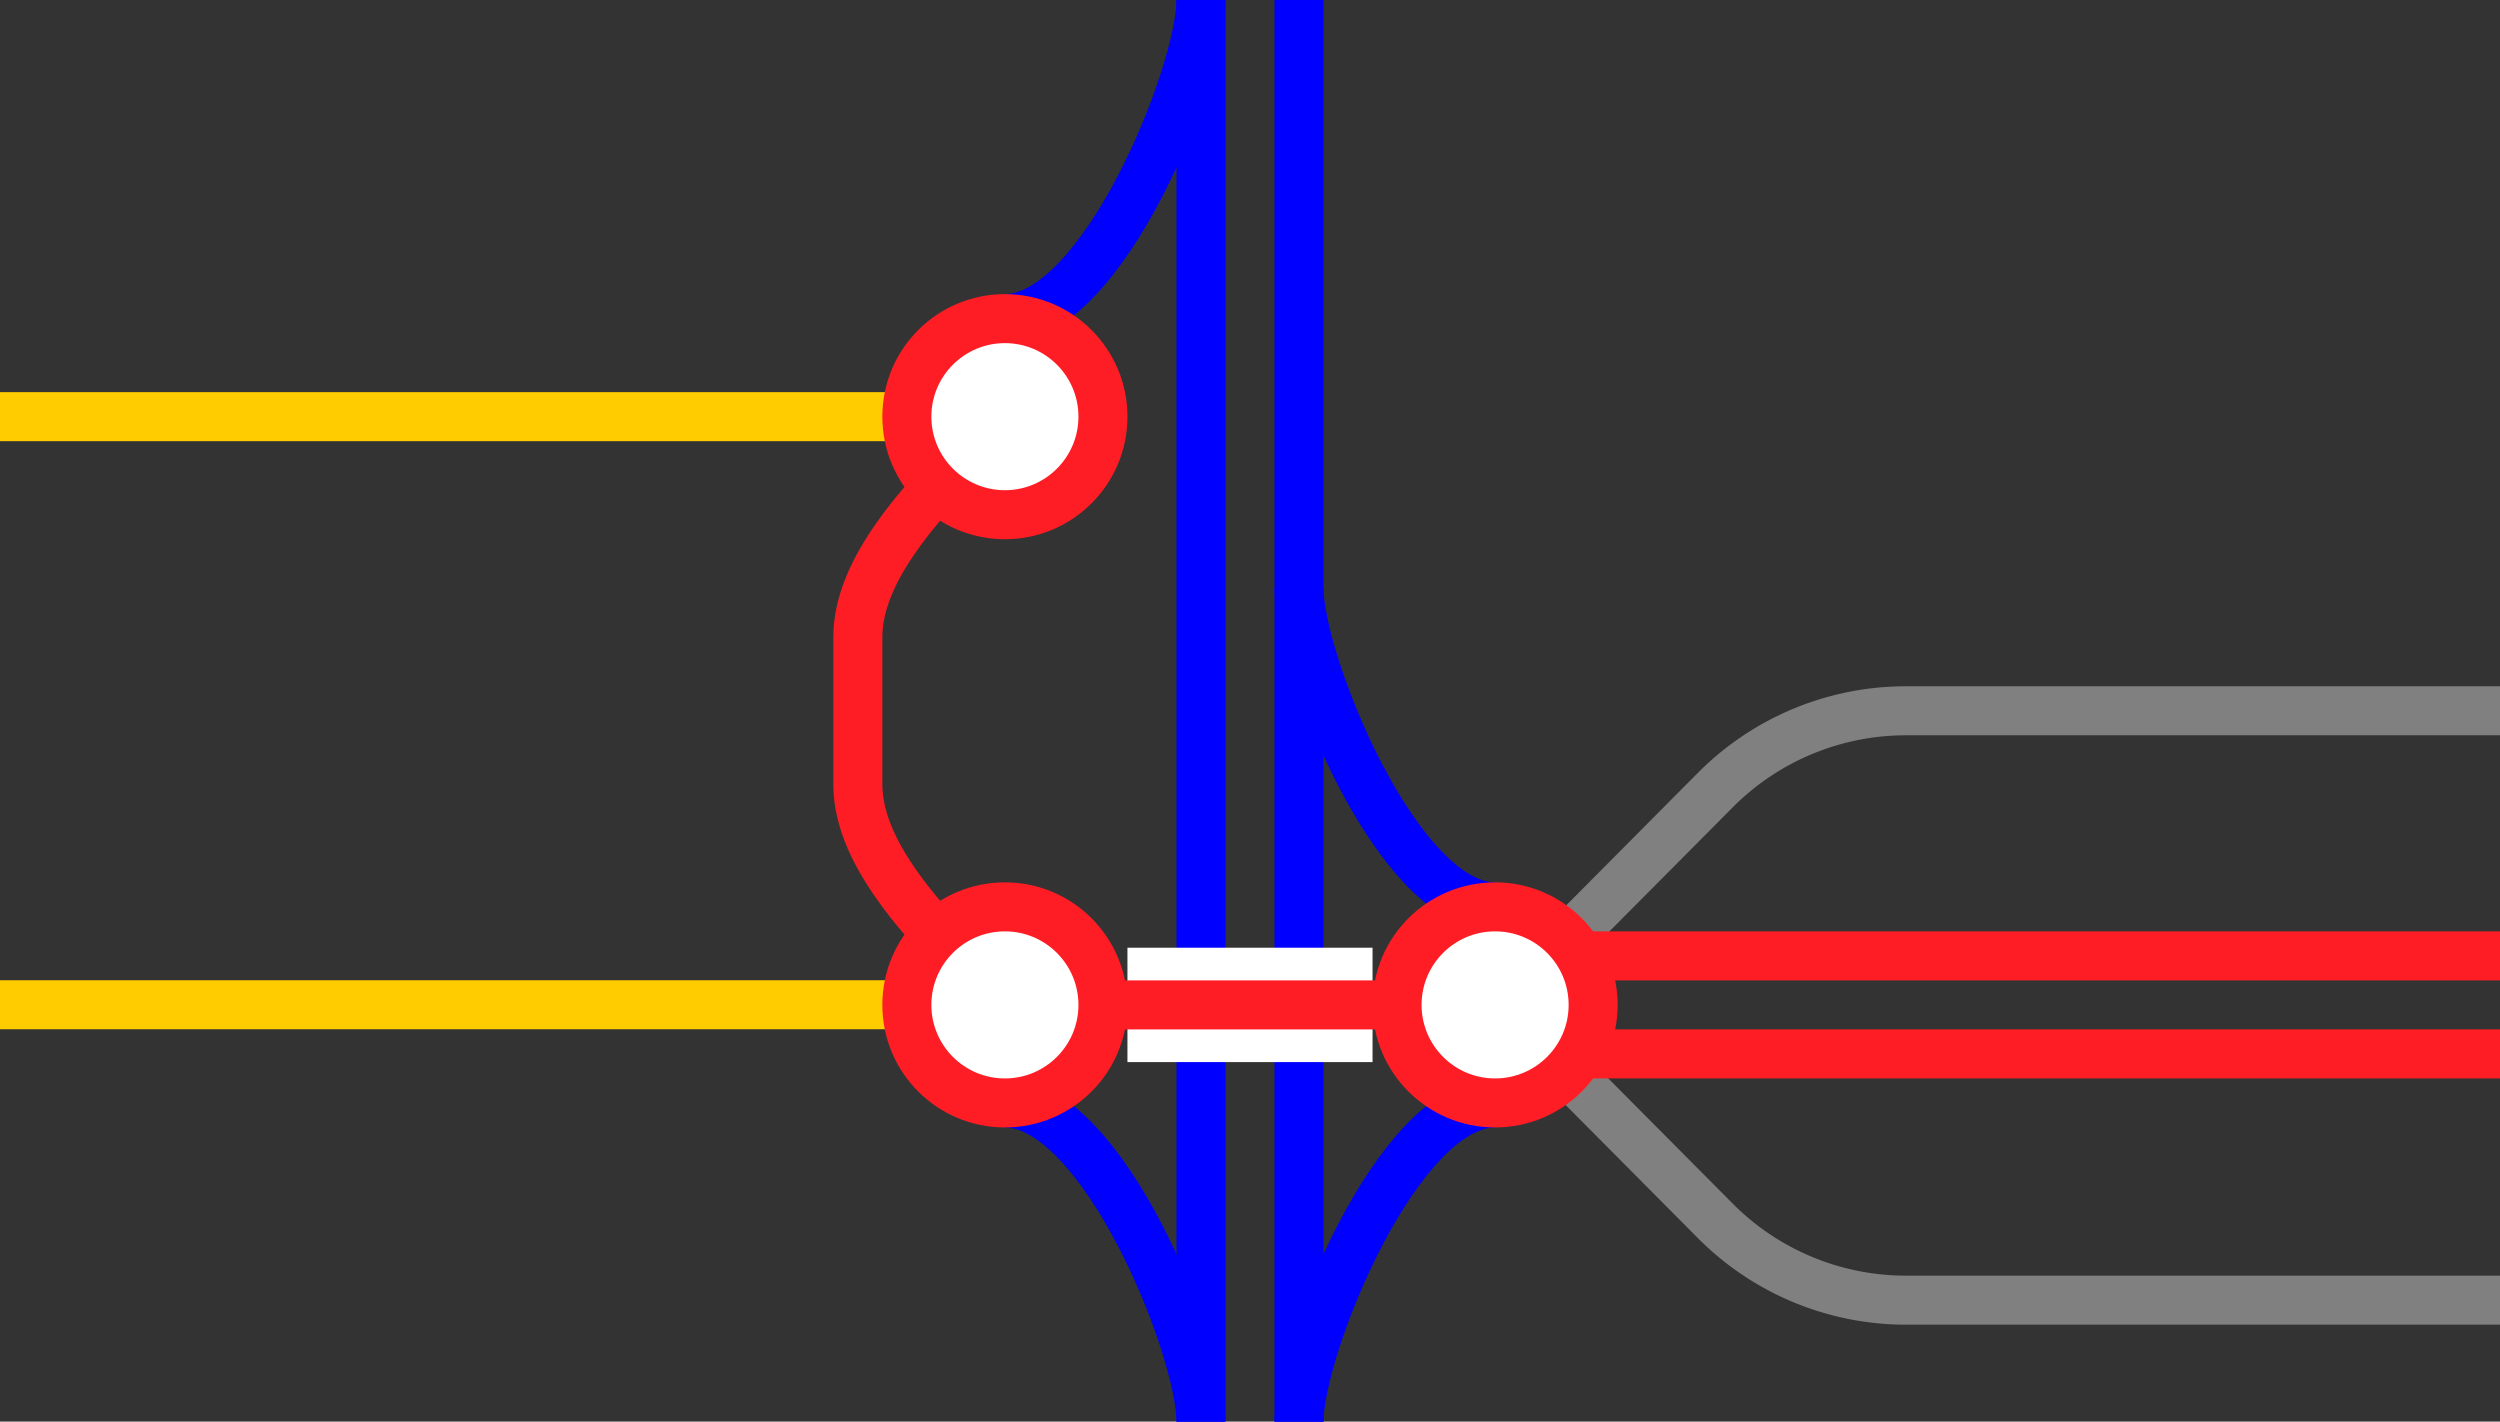
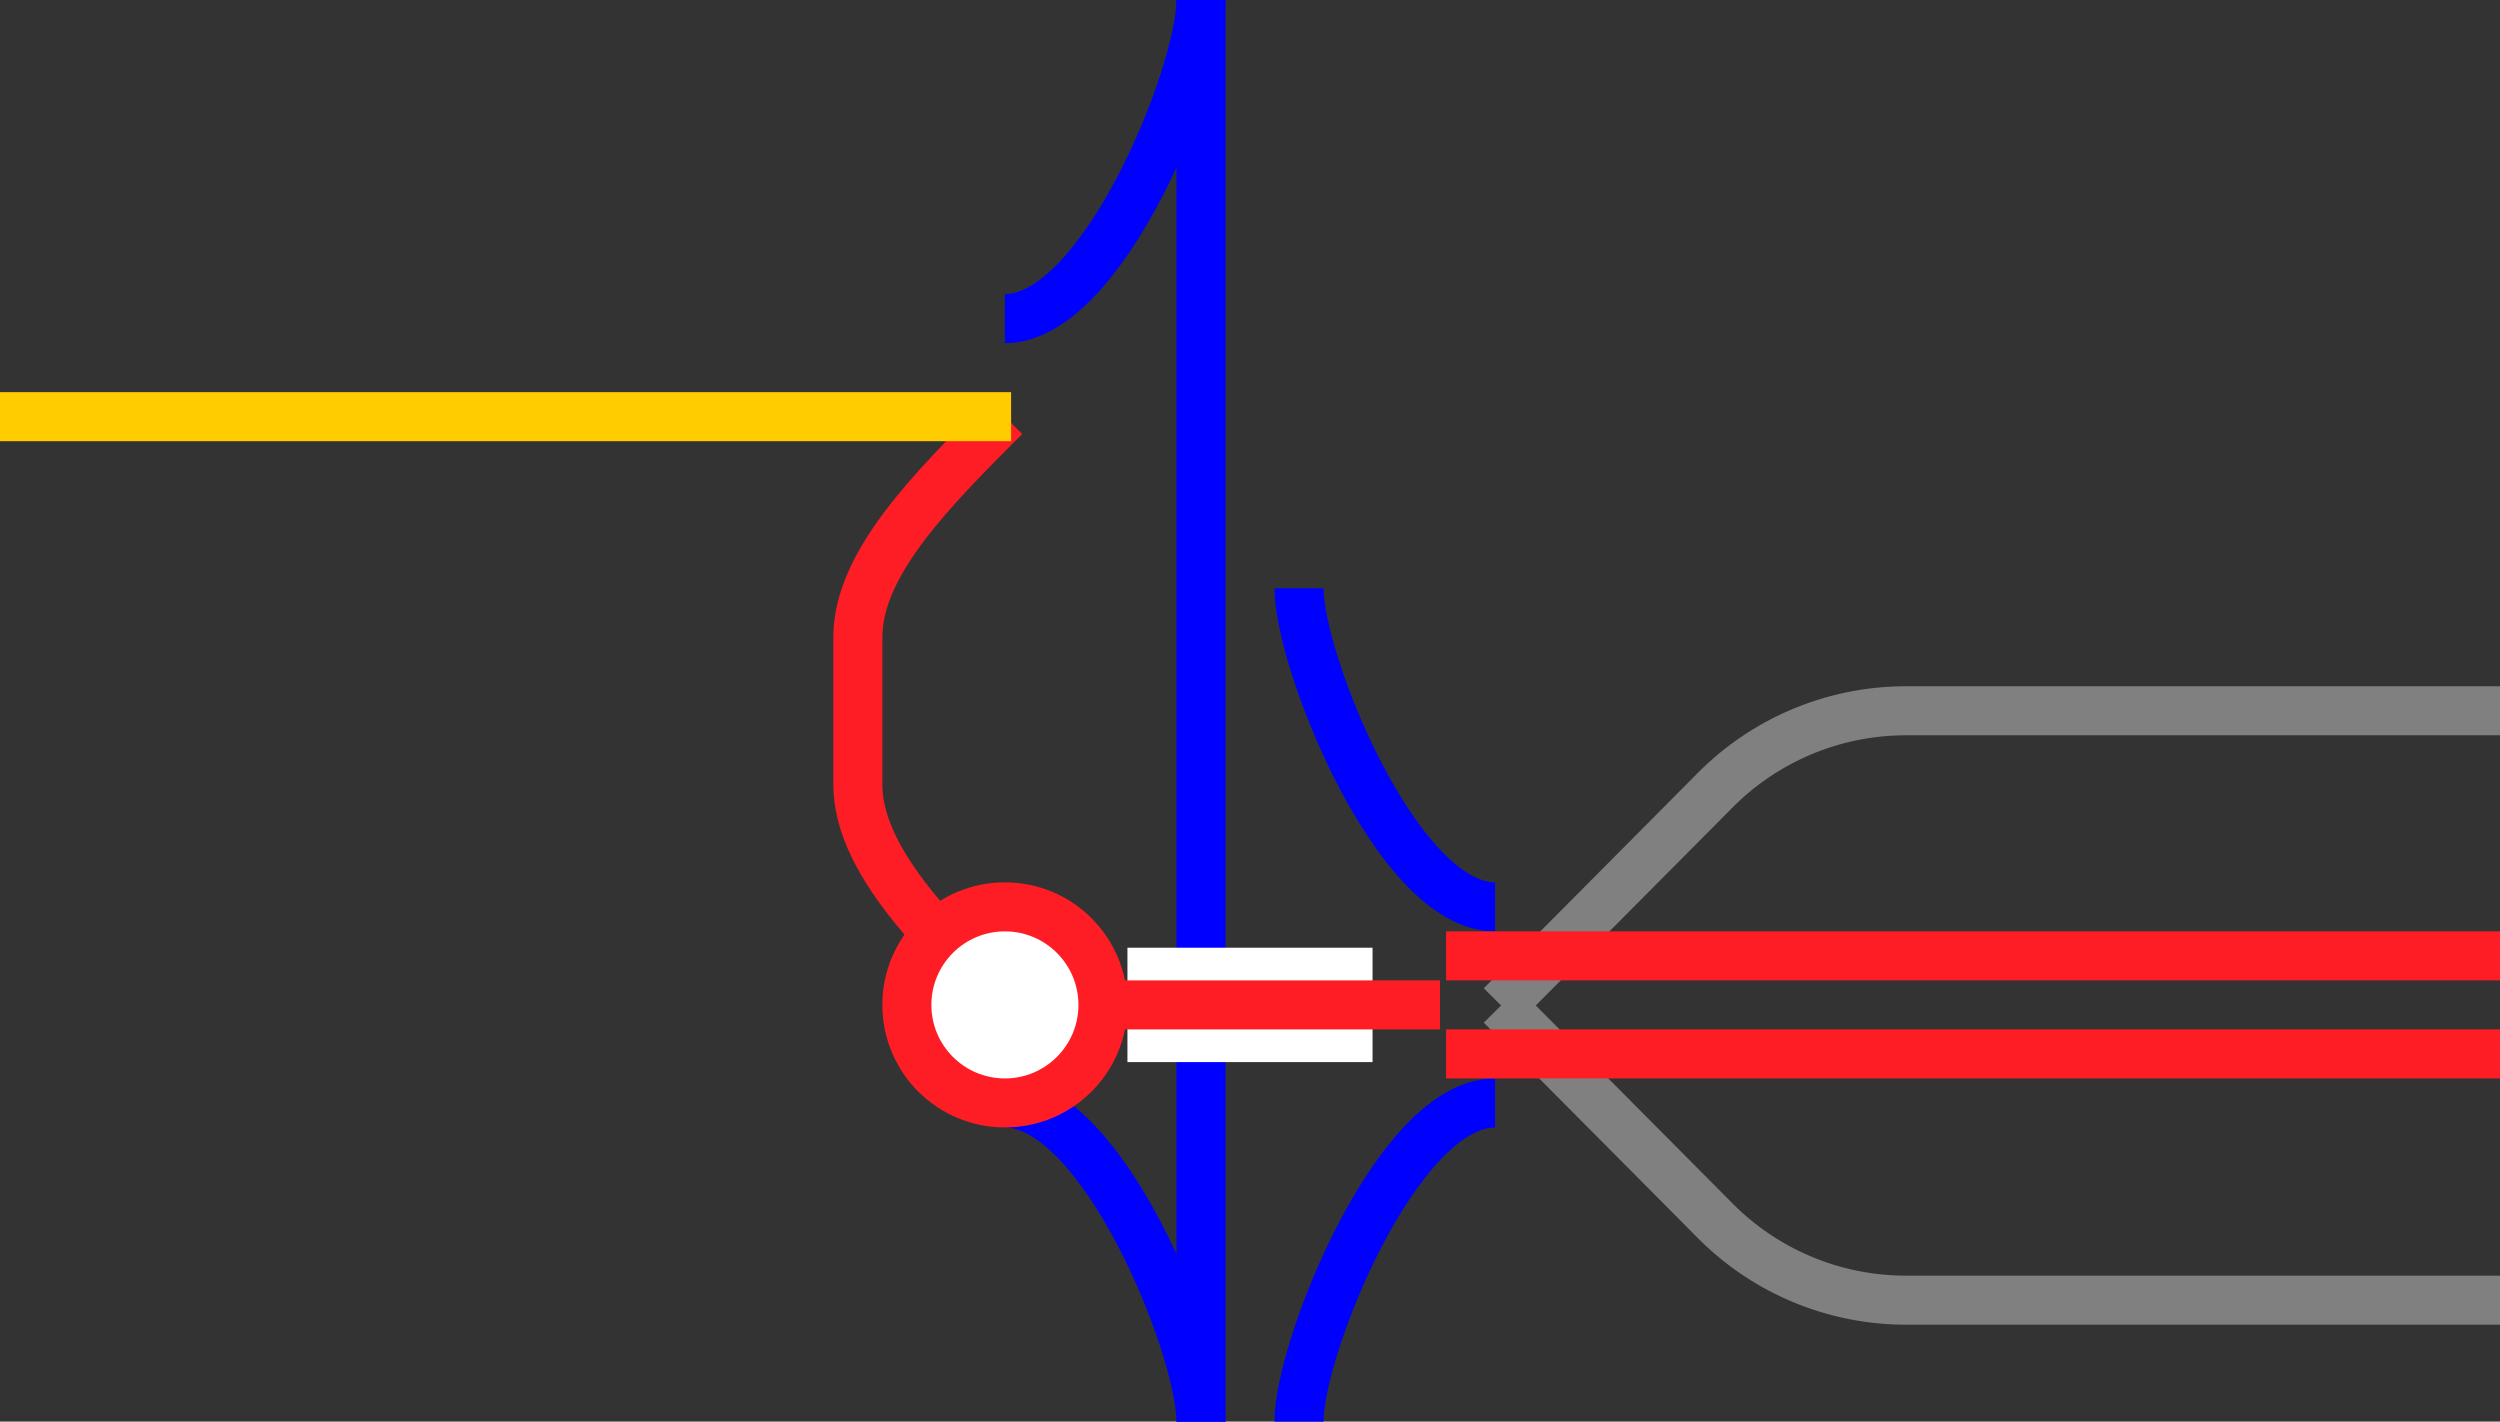
<svg xmlns="http://www.w3.org/2000/svg" viewBox="0 0 153 87">
  <rect x="0" y="0" width="153" height="87" fill="#333333" stroke="none" />
  <path d="m91.5 55.5c-6 0-12-15-12-19.5" fill="none" stroke="#00f" stroke-miterlimit="10" stroke-width="3" />
  <path d="m91.5 67.5c-6 0-12 15-12 19.5" fill="none" stroke="#00f" stroke-miterlimit="10" stroke-width="3" />
  <path d="m61.5 67.5c6 0 12 15 12 19.5" fill="none" stroke="#00f" stroke-miterlimit="10" stroke-width="3" />
-   <path d="m79.5 0v87" fill="none" stroke="#00f" stroke-miterlimit="10" stroke-width="3" />
  <path d="m73.5 0v87" fill="none" stroke="#00f" stroke-miterlimit="10" stroke-width="3" />
  <path d="m0 59.97h3v3h-3z" fill="none" />
  <path d="m150 59.95h3v3h-3z" fill="none" />
  <g stroke-miterlimit="10">
    <path d="m153 79.57h-36.33a16.45 16.45 0 0 1 -11.67-4.83l-13.13-13.21" fill="none" stroke="#808080" stroke-width="3" />
    <path d="m153 43.5h-36.33a16.45 16.45 0 0 0 -11.67 4.83l-13.13 13.21" fill="none" stroke="#808080" stroke-width="3" />
    <path d="m88.5 64.5h64.5" fill="none" stroke="#ff1d25" stroke-width="3" />
    <path d="m88.5 58.5h64.5" fill="none" stroke="#ff1d25" stroke-width="3" />
    <path d="m69 61.5h15" fill="#fff" stroke="#fff" stroke-width="7" />
    <path d="m61.5 61.5c-4.5-4.5-9-9-9-13.5v-9c0-4.5 4.5-9 9-13.5" fill="none" stroke="#ff1d25" stroke-width="3" />
    <path d="m64.88 61.5h23.25" fill="#fff" stroke="#ff1d25" stroke-width="3" />
-     <path d="m0 61.49h64.88" fill="#fff" stroke="#fc0" stroke-width="3" />
    <path d="m0 25.5h61.88" fill="#fff" stroke="#fc0" stroke-width="3" />
-     <circle cx="91.5" cy="61.5" fill="#fff" r="6" stroke="#ff1d25" stroke-width="3" />
    <circle cx="61.5" cy="61.5" fill="#fff" r="6" stroke="#ff1d25" stroke-width="3" />
    <path d="m61.5 19.5c6 0 12-15 12-19.5" fill="none" stroke="#00f" stroke-width="3" />
-     <circle cx="61.5" cy="25.5" fill="#fff" r="6" stroke="#ff1d25" stroke-width="3" />
  </g>
</svg>